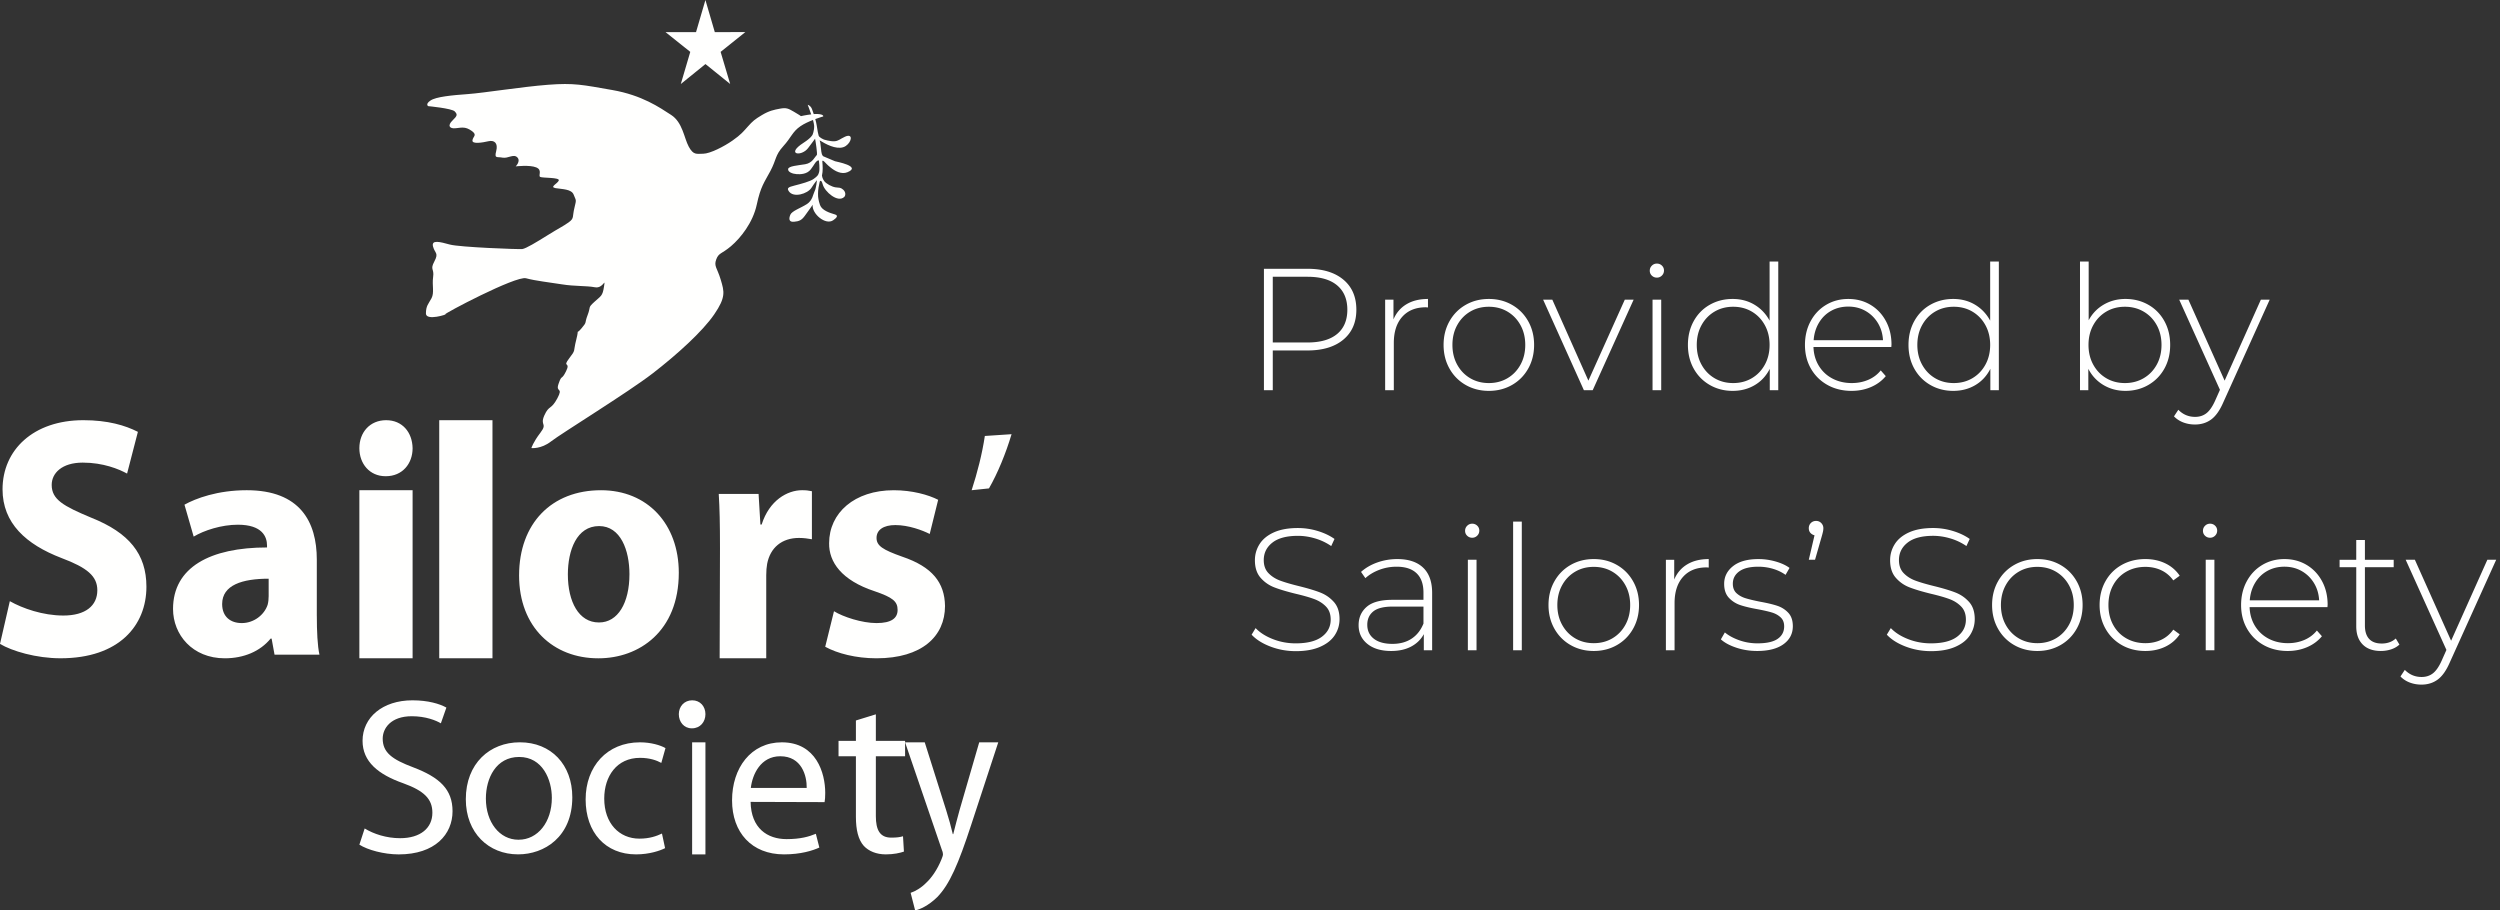
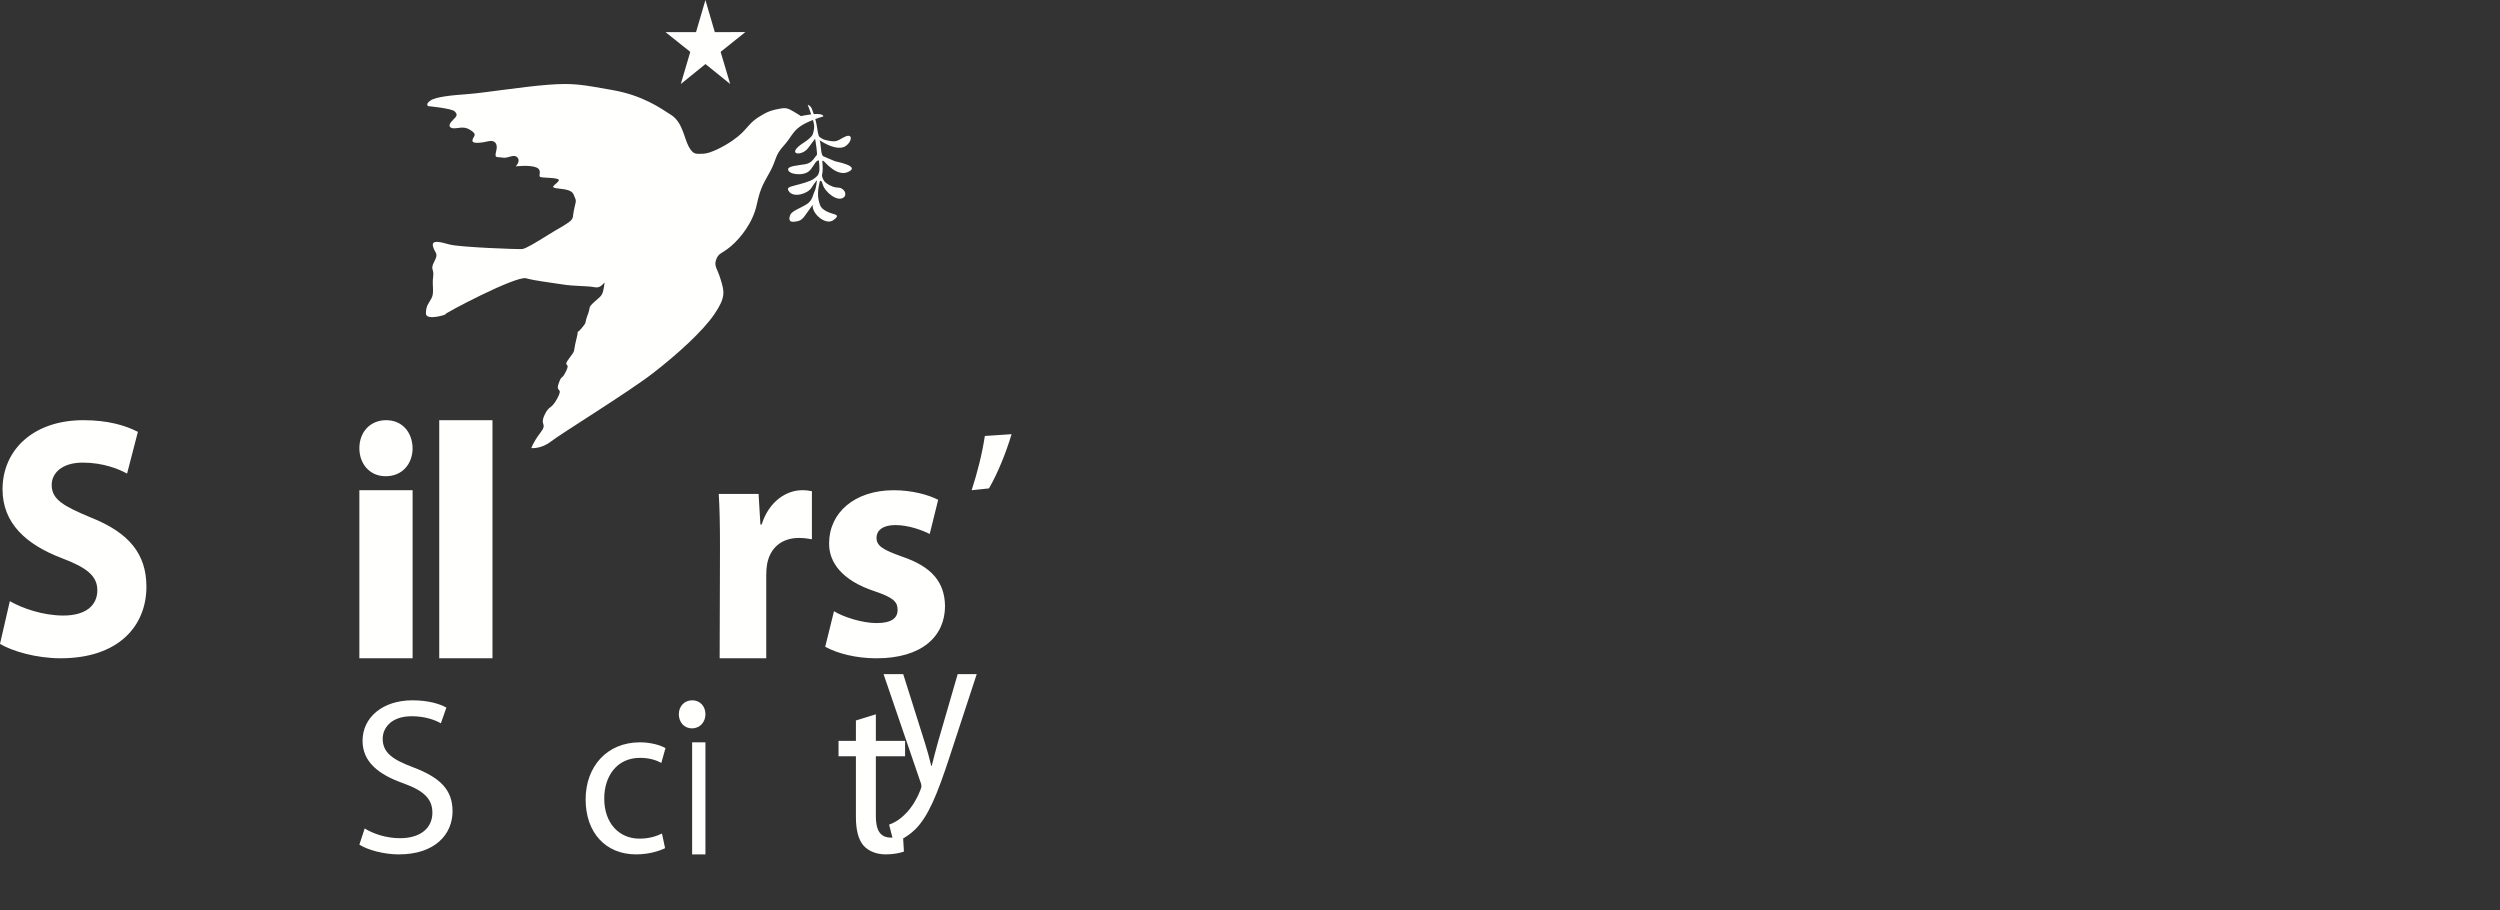
<svg xmlns="http://www.w3.org/2000/svg" width="173" height="63">
  <rect width="100%" height="100%" fill="#333333" stroke="none" />
  <g fill="none" fill-rule="evenodd">
    <g fill="#FFFFFE">
-       <path fill-rule="nonzero" d="M51.957 54.527h3.867c.015-.845-.349-2.194-1.829-2.194-1.359 0-1.933 1.257-2.038 2.194zm5.149.336c0 .277-.015.491-.045.644l-5.119-.016c.03 1.826 1.161 2.576 2.49 2.576.953 0 1.542-.168 2.024-.369l.243.952c-.469.214-1.284.473-2.448.473-2.234 0-3.593-1.517-3.593-3.737 0-2.253 1.313-4.017 3.443-4.017 2.388 0 3.004 2.13 3.004 3.494zM35.896 58.11h-.016c-1.324 0-2.257-1.226-2.257-2.849 0-1.409.701-2.879 2.304-2.879 1.621 0 2.261 1.576 2.261 2.833 0 1.684-.983 2.894-2.293 2.894m.077-6.741c-2.071 0-3.737 1.455-3.737 3.938 0 2.342 1.588 3.816 3.613 3.816h.016c1.792 0 3.74-1.196 3.74-3.953 0-2.254-1.464-3.801-3.632-3.801M41.459 43.074h-.02c-1.388 0-2.143-1.435-2.143-3.324 0-1.661.606-3.346 2.163-3.346 1.493 0 2.099 1.685 2.099 3.324 0 2.001-.803 3.346-2.099 3.346m.129-9.15c-3.418 0-5.667 2.298-5.667 5.897 0 3.594 2.381 5.734 5.473 5.734h.021c2.813 0 5.558-1.868 5.558-5.919 0-3.368-2.16-5.712-5.386-5.712M18.591 41.252c0 .204-.021.408-.068.591-.228.705-.952 1.274-1.792 1.274-.77 0-1.358-.429-1.358-1.317 0-1.321 1.404-1.754 3.218-1.754v1.205zm3.332 1.364v-3.89c0-2.616-1.158-4.803-4.85-4.803-2.017 0-3.535.568-4.308 1.001l.637 2.209c.724-.433 1.925-.823 3.058-.823 1.7 0 2.018.844 2.018 1.438v.136c-3.92 0-6.504 1.364-6.504 4.256 0 1.774 1.337 3.414 3.581 3.414 1.315 0 2.449-.479 3.172-1.364h.068l.203 1.114h3.108c-.139-.616-.182-1.639-.182-2.688z" />
      <path d="M.68 41.601c.879.498 2.283.994 3.707.994 1.534 0 2.348-.685 2.348-1.75 0-.975-.703-1.563-2.479-2.229C1.797 37.671.176 36.204.176 33.86c0-2.721 2.128-4.783 5.593-4.783 1.687 0 2.894.357 3.773.807l-.748 2.888c-.569-.309-1.642-.759-3.069-.759-1.448 0-2.148.737-2.148 1.54 0 1.016.81 1.466 2.741 2.273 2.607 1.039 3.814 2.506 3.814 4.777 0 2.675-1.886 4.95-5.942 4.95-1.69 0-3.356-.498-4.19-.994l.68-2.959zM26.678 32.954c-1.098 0-1.81-.862-1.81-1.938 0-1.103.732-1.939 1.854-1.939 1.118 0 1.81.836 1.83 1.939 0 1.076-.712 1.938-1.851 1.938h-.024zM24.868 45.554h3.684V33.923h-3.684zM30.395 45.554h3.684V29.077h-3.684zM49.823 37.924c0-1.672-.023-2.768-.086-3.745h2.757l.126 2.117h.087c.53-1.675 1.78-2.374 2.797-2.374.297 0 .447.023.68.07v3.324c-.276-.044-.53-.091-.893-.091-1.187 0-1.99.673-2.204 1.791-.041.231-.063.487-.063.79v5.746H49.8l.023-7.629zM57.712 42.297c.628.389 1.934.82 2.944.82 1.031 0 1.458-.34 1.458-.909 0-.591-.336-.866-1.593-1.296-2.292-.754-3.167-2.028-3.146-3.324 0-2.094 1.752-3.664 4.471-3.664 1.277 0 2.401.318 3.075.662l-.585 2.365c-.491-.251-1.458-.616-2.381-.616-.827 0-1.299.34-1.299.887 0 .548.428.82 1.776 1.299 2.087.705 2.938 1.797 2.963 3.415 0 2.094-1.597 3.618-4.739 3.618-1.437 0-2.719-.34-3.551-.798l.607-2.458zM70 30.046c-.402 1.348-.964 2.708-1.563 3.751l-1.2.126c.391-1.197.731-2.529.914-3.754L70 30.046zM55.896 7.259s.121.311.239.656c-.363.041-.711.122-.711.122s-.112-.094-.497-.311c-.384-.223-.517-.286-.947-.207-.425.078-.753.144-1.258.446-.501.298-.641.424-.962.782-.32.355-.474.563-1.071.98-.593.418-1.563.908-2.026.911-.46.003-.677.11-1.002-.49-.326-.6-.42-1.681-1.221-2.196-.801-.518-1.999-1.357-4.065-1.721-2.065-.361-2.646-.503-4.452-.364-1.802.138-4.421.562-5.541.644-1.119.082-2.21.185-2.592.446-.381.257-.16.389-.16.389s1.631.151 1.837.364c.202.217.187.298-.16.635-.348.333-.218.585.239.528.457-.054.681-.107 1.098.188.418.296.07.39.049.66-.022.27.698.147 1.107.053.408-.094.68.129.538.679-.142.55.051.377.435.456.384.075.762-.28 1.025-.019.257.261-.112.625-.112.625s.961-.117 1.419.069c.456.185.118.572.278.66.167.085 1.364.022 1.286.245-.079.22-.668.452-.224.531.447.078 1.11.053 1.258.462.148.409.209.267.049.898-.158.632.003.719-.4 1.008-.403.286-.702.418-1.464.895-.762.475-1.494.92-1.745.952-.254.028-4.325-.126-5.012-.311-.686-.188-1.294-.351-1.164.138.133.49.408.43.091 1.031-.317.596.003.477-.085 1.074-.084.596.097 1.08-.114 1.476-.212.399-.382.509-.384 1.052 0 .543 1.546.038 1.346.051-.2.012 4.878-2.677 5.58-2.489.705.188 1.579.274 2.486.421.907.145 1.677.088 2.277.201.602.116.739-.729.635-.051-.102.679-.209.638-.674 1.069-.466.427-.224.292-.462.908-.239.616-.004.427-.433.929-.432.506-.121-.144-.35.763-.233.908-.004.666-.497 1.31-.49.648.127.199-.209.879-.333.679-.287.192-.517.861-.233.666.354.194-.091 1.024-.444.823-.565.44-.895 1.172-.326.732.239.53-.275 1.203-.515.676-.624 1.062-.624 1.062s.674.078 1.358-.459c.684-.534 5.36-3.414 7.035-4.709 1.676-1.295 3.445-2.893 4.262-4.087.814-1.188.695-1.574.448-2.397-.245-.823-.487-.924-.312-1.401.178-.475.369-.364 1.025-.92.656-.559 1.513-1.621 1.781-2.877.269-1.26.52-1.53.944-2.325.423-.798.315-1.077.883-1.706.572-.628.632-1.008 1.203-1.397.245-.167.569-.314.86-.427.045.17.078.317.081.411.009.345-.111.609-.111.609s-.076.207-.624.559c-1.253.807-.167.983.308.377.278-.361.49-.659.49-.659.028.116.178 1.087.121 1.131-.13.106-.294.553-.804.635-.515.085-1.162.125-1.183.336-.021.21.315.33.584.348.269.022.73.009.986-.33.257-.34.287-.462.418-.569.13-.104.145-.022.145-.022s.073.549.012.782c-.057.233-.139.296-.381.474-.238.173-.856.339-1.319.456-.462.113-.529.188-.399.389.312.484 1.298.189 1.567-.229.278-.43.384-.531.384-.531s-.054.566-.164.766c-.105.201-.133.632-.535.889-.402.261-1.037.474-1.143.735-.109.258-.118.522.251.487.369-.031.532-.116.744-.402.215-.286.55-.773.55-.773-.07.622.896 1.433 1.418 1.071.231-.157.388-.327.119-.405-.363-.107-.892-.274-1.028-.648-.112-.308-.133-.578-.133-.578s-.024-.342.033-.647c.054-.304.088-.414.088-.414s.1-.17.2.214c.136.502 1.041 1.291 1.485.866.103-.097.121-.335-.072-.506-.193-.17-.266-.122-.529-.16-.257-.038-.642-.248-.78-.43-.139-.182-.158-.383-.158-.383.073-.32.052-.666.024-.993 0 0 .003-.104.145.035.145.138.154.182.43.402.31.254.758.49 1.164.323 1.01-.414-.808-.738-.86-.76-.526-.22-.804-.339-.804-.339s-.109-.044-.142-.314c-.033-.267-.048-.452-.072-.619-.024-.17-.137-.23.139-.066.432.261 1.177.593 1.627.28.426-.293.514-.902-.061-.638-.342.157-.451.302-.738.314-.291.016-.711-.116-.711-.116s-.326-.136-.369-.27c-.045-.136-.07-.302-.13-.682-.021-.141-.059-.305-.105-.468.312-.114.55-.183.55-.183s.06-.141-.378-.167c-.084-.006-.179-.003-.278.004-.045-.138-.091-.261-.124-.352-.1-.249-.29-.289-.29-.289M48.815 0l-.65 2.225-2.112-.003 1.714 1.368-.656 2.225 1.707-1.382 1.71 1.379-.661-2.222 1.712-1.372-2.114.007zM25.234 57.329c.618.381 1.504.674 2.454.674 1.41 0 2.233-.704 2.233-1.762 0-.948-.568-1.515-2.01-2.037-1.744-.613-2.822-1.5-2.822-2.94 0-1.61 1.378-2.802 3.454-2.802 1.079 0 1.886.243 2.347.503l-.382 1.089c-.331-.198-1.044-.491-2.012-.491-1.458 0-2.013.845-2.013 1.548 0 .964.65 1.44 2.123 1.992 1.808.69 2.71 1.516 2.71 3.032 0 1.591-1.202 2.989-3.722 2.989-1.028 0-2.154-.309-2.725-.674l.366-1.12zM46.023 58.693c-.334.168-1.071.43-2.009.43-2.114 0-3.488-1.519-3.488-3.801 0-2.281 1.477-3.953 3.761-3.953.751 0 1.416.198 1.765.4l-.289 1.025c-.305-.168-.783-.351-1.476-.351-1.604 0-2.474 1.272-2.474 2.819 0 1.715 1.042 2.772 2.43 2.772.724 0 1.201-.183 1.565-.353l.216 1.012zM47.868 50.4c-.538 0-.894-.445-.894-.978 0-.534.376-.961.927-.961.555 0 .915.427.915.961 0 .533-.36.978-.931.978h-.016zM47.895 59.123h.921v-7.754h-.921zM60.609 49.431v1.838h2.023v1.064h-2.023v4.141c0 .95.275 1.49 1.061 1.49.386 0 .61-.031.818-.095l.064 1.061c-.271.095-.706.193-1.252.193-.658 0-1.186-.224-1.525-.588-.383-.429-.546-1.111-.546-2.014v-4.188h-1.202v-1.064h1.202v-1.412l1.38-.426z" />
-       <path d="M63.992 51.369l1.49 4.72c.17.529.339 1.153.452 1.633h.031c.128-.479.268-1.09.437-1.665l1.36-4.688h1.318l-1.868 5.694c-.894 2.738-1.504 4.141-2.353 5.015-.624.611-1.219.858-1.531.923l-.312-1.218c.312-.102.723-.331 1.092-.709.339-.315.751-.878 1.047-1.62.057-.147.099-.246.099-.345 0-.082-.028-.197-.099-.364l-2.522-7.374h1.36z" />
+       <path d="M63.992 51.369c.17.529.339 1.153.452 1.633h.031c.128-.479.268-1.09.437-1.665l1.36-4.688h1.318l-1.868 5.694c-.894 2.738-1.504 4.141-2.353 5.015-.624.611-1.219.858-1.531.923l-.312-1.218c.312-.102.723-.331 1.092-.709.339-.315.751-.878 1.047-1.62.057-.147.099-.246.099-.345 0-.082-.028-.197-.099-.364l-2.522-7.374h1.36z" />
    </g>
-     <path fill="#FFF" d="M90.476 18.6c1.056 0 1.884.25 2.484.75.6.5.9 1.194.9 2.082 0 .88-.3 1.57-.9 2.07-.6.5-1.428.75-2.484.75h-2.4V27h-.612v-8.4h3.012zm0 5.1c.896 0 1.58-.196 2.052-.588.472-.392.708-.952.708-1.68s-.236-1.29-.708-1.686c-.472-.396-1.156-.594-2.052-.594h-2.4V23.7h2.4zm5.952-1.596c.192-.456.492-.806.9-1.05.408-.244.904-.366 1.488-.366v.588l-.144-.012c-.696 0-1.24.218-1.632.654-.392.436-.588 1.042-.588 1.818V27h-.6v-6.264h.576v1.368zm6.6 4.944c-.592 0-1.126-.136-1.602-.408-.476-.272-.85-.65-1.122-1.134-.272-.484-.408-1.03-.408-1.638 0-.608.136-1.154.408-1.638.272-.484.646-.862 1.122-1.134.476-.272 1.01-.408 1.602-.408.592 0 1.126.136 1.602.408.476.272.85.65 1.122 1.134.272.484.408 1.03.408 1.638 0 .608-.136 1.154-.408 1.638-.272.484-.646.862-1.122 1.134-.476.272-1.01.408-1.602.408zm0-.54c.48 0 .91-.112 1.29-.336.38-.224.68-.536.9-.936.22-.4.33-.856.33-1.368 0-.512-.11-.968-.33-1.368-.22-.4-.52-.712-.9-.936-.38-.224-.81-.336-1.29-.336s-.91.112-1.29.336c-.38.224-.68.536-.9.936-.22.4-.33.856-.33 1.368 0 .512.11.968.33 1.368.22.4.52.712.9.936.38.224.81.336 1.29.336zm10.02-5.772L110.216 27h-.612l-2.82-6.264h.636l2.496 5.604 2.52-5.604h.612zm1.308 0h.6V27h-.6v-6.264zm.3-1.524c-.136 0-.252-.046-.348-.138-.096-.092-.144-.206-.144-.342 0-.136.048-.252.144-.348.096-.096.212-.144.348-.144.136 0 .252.046.348.138.096.092.144.206.144.342 0 .136-.048.252-.144.348-.096.096-.212.144-.348.144zm8.4-1.116V27h-.588v-1.476c-.248.488-.596.864-1.044 1.128-.448.264-.956.396-1.524.396-.584 0-1.112-.136-1.584-.408-.472-.272-.842-.648-1.11-1.128-.268-.48-.402-1.028-.402-1.644 0-.616.134-1.166.402-1.65s.638-.86 1.11-1.128c.472-.268 1-.402 1.584-.402.56 0 1.062.132 1.506.396.444.264.794.632 1.05 1.104v-4.092h.6zm-3.12 8.412c.48 0 .91-.112 1.29-.336.38-.224.68-.536.9-.936.22-.4.33-.856.33-1.368 0-.512-.11-.968-.33-1.368-.22-.4-.52-.712-.9-.936-.38-.224-.81-.336-1.29-.336s-.91.112-1.29.336c-.38.224-.68.536-.9.936-.22.4-.33.856-.33 1.368 0 .512.11.968.33 1.368.22.4.52.712.9.936.38.224.81.336 1.29.336zm10.944-2.496h-5.388c.016.488.14.922.372 1.302.232.38.546.674.942.882.396.208.842.312 1.338.312.408 0 .786-.074 1.134-.222.348-.148.638-.366.87-.654l.348.396c-.272.328-.614.58-1.026.756-.412.176-.858.264-1.338.264-.624 0-1.18-.136-1.668-.408-.488-.272-.87-.648-1.146-1.128-.276-.48-.414-1.028-.414-1.644 0-.608.13-1.154.39-1.638s.618-.862 1.074-1.134c.456-.272.968-.408 1.536-.408.568 0 1.078.134 1.53.402.452.268.808.642 1.068 1.122.26.48.39 1.024.39 1.632l-.012.168zm-2.976-2.796c-.44 0-.836.098-1.188.294-.352.196-.634.472-.846.828-.212.356-.334.758-.366 1.206h4.8c-.024-.448-.144-.848-.36-1.2s-.5-.628-.852-.828c-.352-.2-.748-.3-1.188-.3zm10.416-3.12V27h-.588v-1.476c-.248.488-.596.864-1.044 1.128-.448.264-.956.396-1.524.396-.584 0-1.112-.136-1.584-.408-.472-.272-.842-.648-1.11-1.128-.268-.48-.402-1.028-.402-1.644 0-.616.134-1.166.402-1.65s.638-.86 1.11-1.128c.472-.268 1-.402 1.584-.402.56 0 1.062.132 1.506.396.444.264.794.632 1.05 1.104v-4.092h.6zm-3.12 8.412c.48 0 .91-.112 1.29-.336.38-.224.68-.536.9-.936.22-.4.33-.856.33-1.368 0-.512-.11-.968-.33-1.368-.22-.4-.52-.712-.9-.936-.38-.224-.81-.336-1.29-.336s-.91.112-1.29.336c-.38.224-.68.536-.9.936-.22.4-.33.856-.33 1.368 0 .512.11.968.33 1.368.22.4.52.712.9.936.38.224.81.336 1.29.336zm11.88-5.82c.584 0 1.112.134 1.584.402s.842.644 1.11 1.128c.268.484.402 1.034.402 1.65 0 .616-.134 1.164-.402 1.644s-.638.856-1.11 1.128c-.472.272-1 .408-1.584.408-.56 0-1.066-.134-1.518-.402-.452-.268-.802-.642-1.05-1.122V27h-.576v-8.904h.6v4.068c.248-.464.596-.826 1.044-1.086.448-.26.948-.39 1.5-.39zm-.036 5.82c.48 0 .912-.112 1.296-.336.384-.224.686-.536.906-.936.22-.4.33-.856.33-1.368 0-.512-.11-.968-.33-1.368-.22-.4-.522-.712-.906-.936-.384-.224-.816-.336-1.296-.336-.48 0-.91.112-1.29.336-.38.224-.68.536-.9.936-.22.4-.33.856-.33 1.368 0 .512.11.968.33 1.368.22.4.52.712.9.936.38.224.81.336 1.29.336zm10.02-5.772l-3.216 7.116c-.24.552-.518.944-.834 1.176-.316.232-.69.348-1.122.348-.288 0-.558-.048-.81-.144-.252-.096-.466-.236-.642-.42l.3-.456c.32.328.708.492 1.164.492.304 0 .564-.084.78-.252.216-.168.416-.456.6-.864l.336-.756-2.82-6.24h.636l2.508 5.604 2.508-5.604h.612zM89.672 45.06c-.616 0-1.202-.106-1.758-.318-.556-.212-.99-.486-1.302-.822l.276-.456c.296.312.694.566 1.194.762.5.196 1.026.294 1.578.294.8 0 1.404-.152 1.812-.456.408-.304.612-.7.612-1.188 0-.376-.108-.676-.324-.9-.216-.224-.484-.396-.804-.516-.32-.12-.752-.244-1.296-.372-.616-.152-1.11-.3-1.482-.444-.372-.144-.688-.366-.948-.666-.26-.3-.39-.702-.39-1.206 0-.408.108-.782.324-1.122.216-.34.546-.61.99-.81.444-.2.998-.3 1.662-.3.464 0 .92.068 1.368.204.448.136.836.32 1.164.552l-.228.492c-.336-.232-.706-.408-1.11-.528-.404-.12-.802-.18-1.194-.18-.776 0-1.364.156-1.764.468-.4.312-.6.716-.6 1.212 0 .376.108.676.324.9.216.224.484.396.804.516.32.12.756.248 1.308.384.616.152 1.108.3 1.476.444.368.144.682.362.942.654.26.292.39.686.39 1.182 0 .408-.11.78-.33 1.116-.22.336-.558.604-1.014.804-.456.2-1.016.3-1.68.3zm7.02-6.372c.776 0 1.372.198 1.788.594.416.396.624.978.624 1.746V45h-.576v-1.116c-.2.368-.492.654-.876.858-.384.204-.844.306-1.38.306-.696 0-1.246-.164-1.65-.492-.404-.328-.606-.76-.606-1.296 0-.52.186-.942.558-1.266.372-.324.966-.486 1.782-.486h2.148v-.504c0-.584-.158-1.028-.474-1.332-.316-.304-.778-.456-1.386-.456-.416 0-.814.072-1.194.216-.38.144-.702.336-.966.576l-.3-.432c.312-.28.688-.498 1.128-.654.44-.156.9-.234 1.38-.234zm-.336 5.868c.52 0 .962-.12 1.326-.36.364-.24.638-.588.822-1.044v-1.176h-2.136c-.616 0-1.062.112-1.338.336-.276.224-.414.532-.414.924 0 .408.152.73.456.966.304.236.732.354 1.284.354zm5.22-5.82h.6V45h-.6v-6.264zm.3-1.524c-.136 0-.252-.046-.348-.138-.096-.092-.144-.206-.144-.342 0-.136.048-.252.144-.348.096-.096.212-.144.348-.144.136 0 .252.046.348.138.096.092.144.206.144.342 0 .136-.048.252-.144.348-.096.096-.212.144-.348.144zm2.832-1.116h.6V45h-.6v-8.904zm5.58 8.952c-.592 0-1.126-.136-1.602-.408-.476-.272-.85-.65-1.122-1.134-.272-.484-.408-1.03-.408-1.638 0-.608.136-1.154.408-1.638.272-.484.646-.862 1.122-1.134.476-.272 1.01-.408 1.602-.408.592 0 1.126.136 1.602.408.476.272.85.65 1.122 1.134.272.484.408 1.03.408 1.638 0 .608-.136 1.154-.408 1.638-.272.484-.646.862-1.122 1.134-.476.272-1.01.408-1.602.408zm0-.54c.48 0 .91-.112 1.29-.336.38-.224.68-.536.9-.936.22-.4.33-.856.33-1.368 0-.512-.11-.968-.33-1.368-.22-.4-.52-.712-.9-.936-.38-.224-.81-.336-1.29-.336s-.91.112-1.29.336c-.38.224-.68.536-.9.936-.22.4-.33.856-.33 1.368 0 .512.11.968.33 1.368.22.4.52.712.9.936.38.224.81.336 1.29.336zm5.568-4.404c.192-.456.492-.806.9-1.05.408-.244.904-.366 1.488-.366v.588l-.144-.012c-.696 0-1.24.218-1.632.654-.392.436-.588 1.042-.588 1.818V45h-.6v-6.264h.576v1.368zm5.736 4.944c-.504 0-.984-.076-1.44-.228-.456-.152-.812-.344-1.068-.576l.276-.48c.256.216.586.396.99.54.404.144.826.216 1.266.216.632 0 1.098-.104 1.398-.312.3-.208.45-.496.45-.864 0-.264-.082-.472-.246-.624-.164-.152-.366-.264-.606-.336-.24-.072-.572-.148-.996-.228-.496-.088-.896-.184-1.2-.288-.304-.104-.564-.272-.78-.504-.216-.232-.324-.552-.324-.96 0-.496.206-.906.618-1.23.412-.324.998-.486 1.758-.486.4 0 .796.056 1.188.168.392.112.712.26.96.444l-.276.48c-.256-.184-.548-.324-.876-.42a3.57 3.57 0 0 0-1.008-.144c-.584 0-1.024.108-1.32.324-.296.216-.444.5-.444.852 0 .28.084.498.252.654.168.156.374.272.618.348.244.076.586.158 1.026.246.488.088.882.182 1.182.282.3.1.554.262.762.486.208.224.312.532.312.924 0 .52-.216.936-.648 1.248-.432.312-1.04.468-1.824.468zm4.08-9c.144 0 .264.05.36.15.096.1.144.218.144.354 0 .08-.01.164-.03.252-.02.088-.046.188-.078.3l-.468 1.632h-.432l.396-1.692c-.12-.032-.216-.09-.288-.174-.072-.084-.108-.19-.108-.318 0-.144.048-.264.144-.36.096-.096.216-.144.36-.144zm7.956 9.012c-.616 0-1.202-.106-1.758-.318-.556-.212-.99-.486-1.302-.822l.276-.456c.296.312.694.566 1.194.762.5.196 1.026.294 1.578.294.8 0 1.404-.152 1.812-.456.408-.304.612-.7.612-1.188 0-.376-.108-.676-.324-.9-.216-.224-.484-.396-.804-.516-.32-.12-.752-.244-1.296-.372-.616-.152-1.11-.3-1.482-.444-.372-.144-.688-.366-.948-.666-.26-.3-.39-.702-.39-1.206 0-.408.108-.782.324-1.122.216-.34.546-.61.99-.81.444-.2.998-.3 1.662-.3.464 0 .92.068 1.368.204.448.136.836.32 1.164.552l-.228.492c-.336-.232-.706-.408-1.11-.528-.404-.12-.802-.18-1.194-.18-.776 0-1.364.156-1.764.468-.4.312-.6.716-.6 1.212 0 .376.108.676.324.9.216.224.484.396.804.516.32.12.756.248 1.308.384.616.152 1.108.3 1.476.444.368.144.682.362.942.654.26.292.39.686.39 1.182 0 .408-.11.78-.33 1.116-.22.336-.558.604-1.014.804-.456.2-1.016.3-1.68.3zm7.356-.012c-.592 0-1.126-.136-1.602-.408-.476-.272-.85-.65-1.122-1.134-.272-.484-.408-1.03-.408-1.638 0-.608.136-1.154.408-1.638.272-.484.646-.862 1.122-1.134.476-.272 1.01-.408 1.602-.408.592 0 1.126.136 1.602.408.476.272.85.65 1.122 1.134.272.484.408 1.03.408 1.638 0 .608-.136 1.154-.408 1.638-.272.484-.646.862-1.122 1.134-.476.272-1.01.408-1.602.408zm0-.54c.48 0 .91-.112 1.29-.336.38-.224.68-.536.9-.936.22-.4.33-.856.33-1.368 0-.512-.11-.968-.33-1.368-.22-.4-.52-.712-.9-.936-.38-.224-.81-.336-1.29-.336s-.91.112-1.29.336c-.38.224-.68.536-.9.936-.22.4-.33.856-.33 1.368 0 .512.11.968.33 1.368.22.4.52.712.9.936.38.224.81.336 1.29.336zm7.476.54c-.608 0-1.152-.136-1.632-.408-.48-.272-.856-.65-1.128-1.134-.272-.484-.408-1.03-.408-1.638 0-.616.136-1.166.408-1.65.272-.484.648-.86 1.128-1.128.48-.268 1.024-.402 1.632-.402.504 0 .962.098 1.374.294.412.196.746.482 1.002.858l-.444.324c-.224-.312-.502-.546-.834-.702-.332-.156-.698-.234-1.098-.234-.488 0-.926.11-1.314.33-.388.22-.692.53-.912.93-.22.4-.33.86-.33 1.38 0 .52.11.98.33 1.38.22.4.524.71.912.93.388.22.826.33 1.314.33.4 0 .766-.078 1.098-.234.332-.156.61-.39.834-.702l.444.324c-.256.376-.59.662-1.002.858-.412.196-.87.294-1.374.294zm4.176-6.312h.6V45h-.6v-6.264zm.3-1.524c-.136 0-.252-.046-.348-.138-.096-.092-.144-.206-.144-.342 0-.136.048-.252.144-.348.096-.096.212-.144.348-.144.136 0 .252.046.348.138.096.092.144.206.144.342 0 .136-.048.252-.144.348-.096.096-.212.144-.348.144zm8.124 4.8h-5.388c.016.488.14.922.372 1.302.232.38.546.674.942.882.396.208.842.312 1.338.312.408 0 .786-.074 1.134-.222.348-.148.638-.366.87-.654l.348.396c-.272.328-.614.58-1.026.756-.412.176-.858.264-1.338.264-.624 0-1.18-.136-1.668-.408-.488-.272-.87-.648-1.146-1.128-.276-.48-.414-1.028-.414-1.644 0-.608.13-1.154.39-1.638s.618-.862 1.074-1.134c.456-.272.968-.408 1.536-.408.568 0 1.078.134 1.53.402.452.268.808.642 1.068 1.122.26.48.39 1.024.39 1.632l-.012.168zm-2.976-2.796c-.44 0-.836.098-1.188.294-.352.196-.634.472-.846.828-.212.356-.334.758-.366 1.206h4.8c-.024-.448-.144-.848-.36-1.2s-.5-.628-.852-.828c-.352-.2-.748-.3-1.188-.3zm7.956 5.388c-.152.144-.342.254-.57.33-.228.076-.466.114-.714.114-.544 0-.964-.15-1.26-.45-.296-.3-.444-.718-.444-1.254v-4.092H161.9v-.516h1.152v-1.368h.6v1.368h1.992v.516h-1.992v4.032c0 .408.098.718.294.93.196.212.486.318.87.318.392 0 .716-.116.972-.348l.252.42zm6.696-5.868l-3.216 7.116c-.24.552-.518.944-.834 1.176-.316.232-.69.348-1.122.348-.288 0-.558-.048-.81-.144-.252-.096-.466-.236-.642-.42l.3-.456c.32.328.708.492 1.164.492.304 0 .564-.084.78-.252.216-.168.416-.456.6-.864l.336-.756-2.82-6.24h.636l2.508 5.604 2.508-5.604h.612z" />
  </g>
</svg>